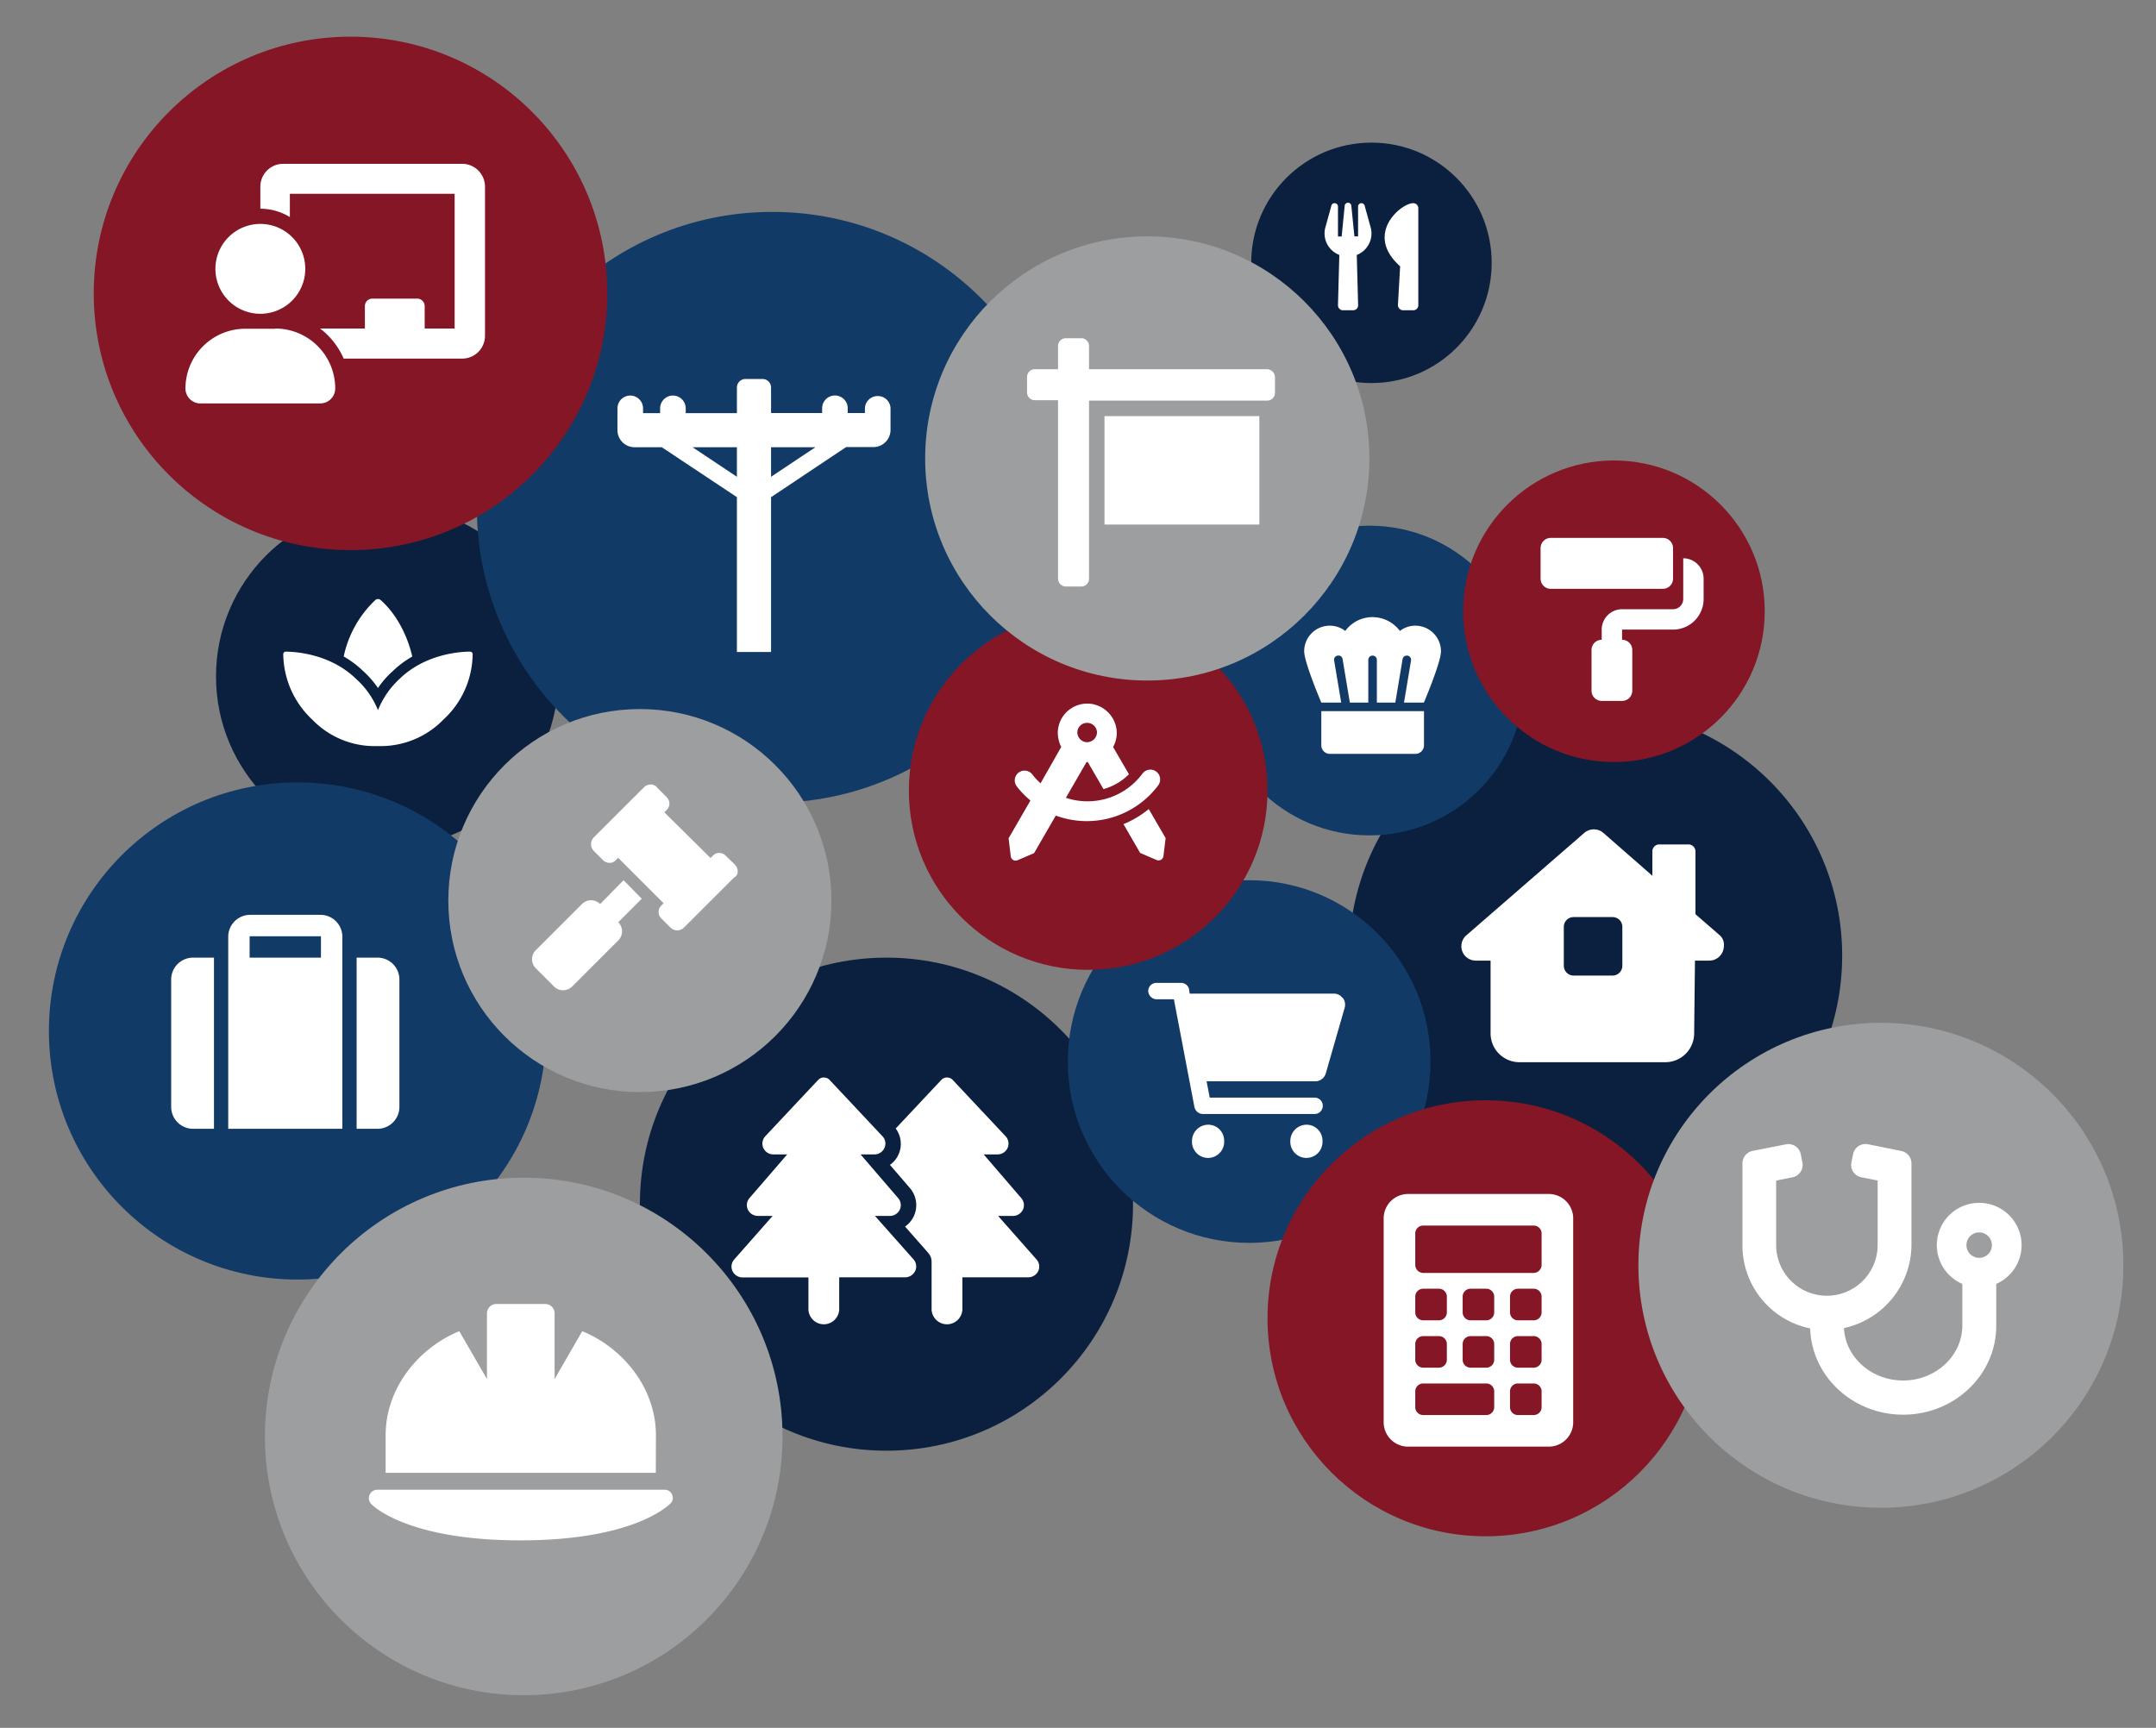
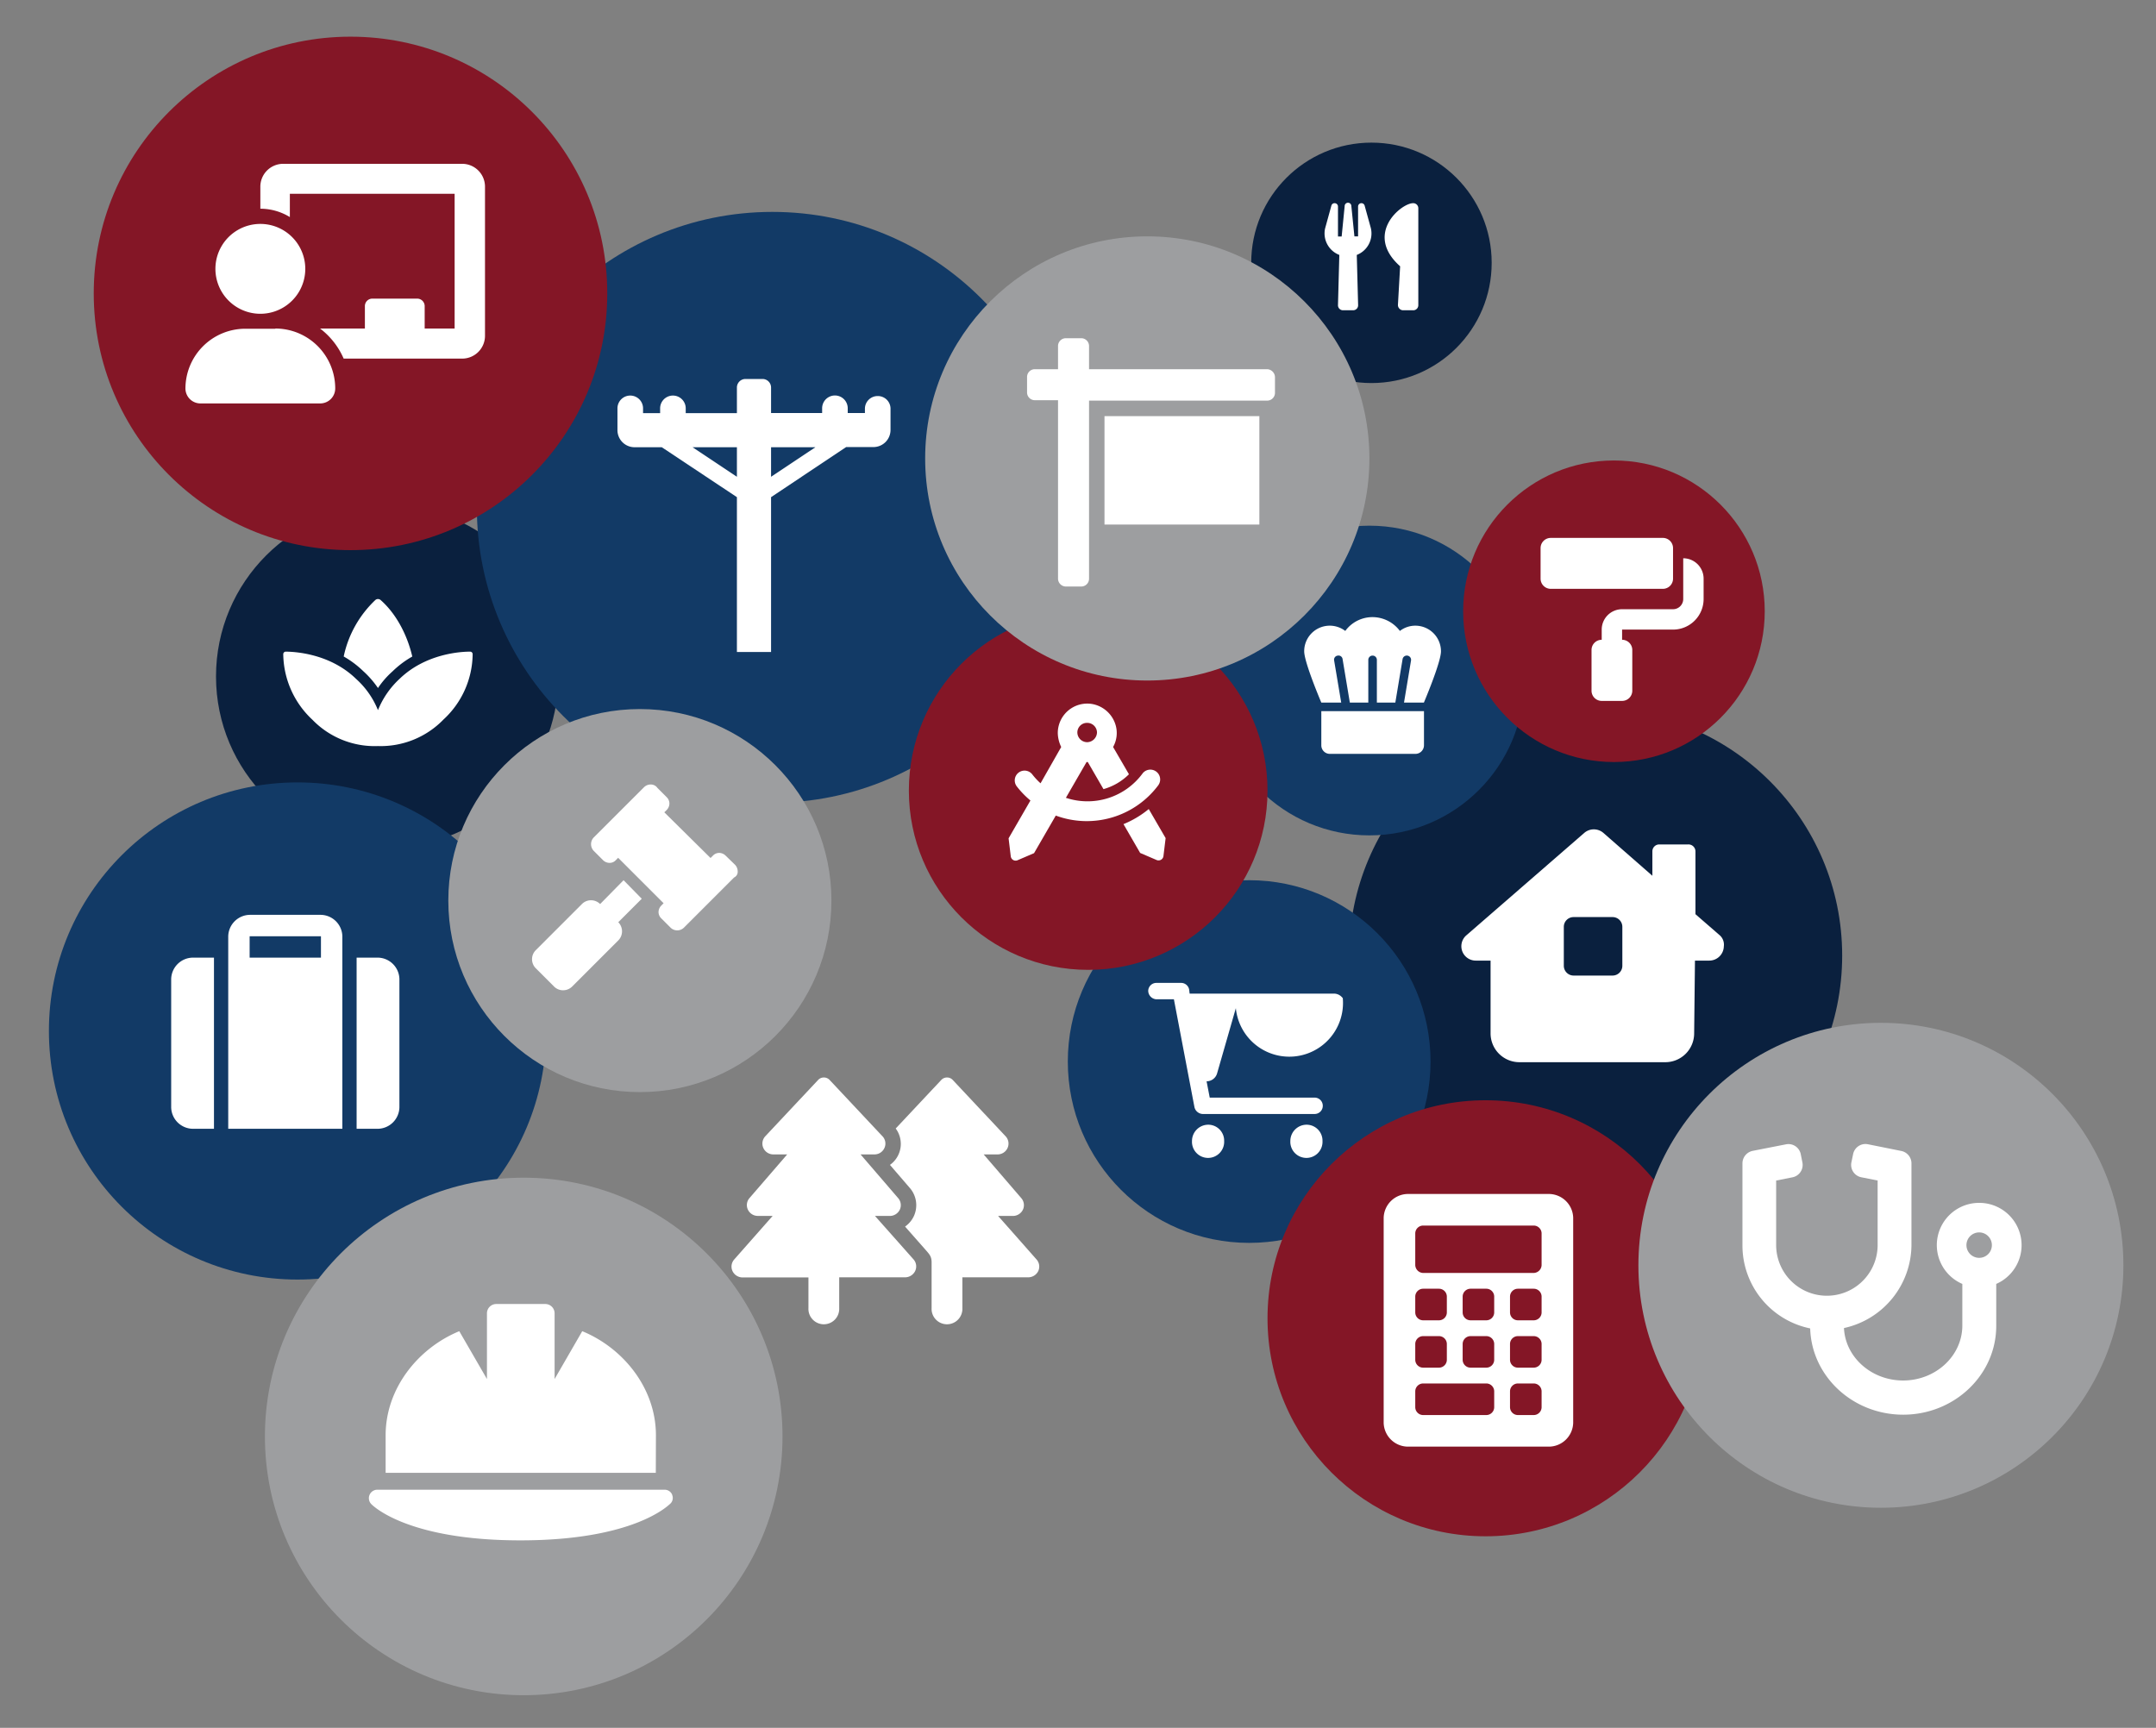
<svg xmlns="http://www.w3.org/2000/svg" viewBox="0 0 529 424">
  <rect x="0" y="0" width="529" height="424" fill="#808080" stroke="none" />
  <defs>
    <style>.cls-1{fill:#0a203e;}.cls-2{fill:#123a66;}.cls-3{fill:#841626;}.cls-4{fill:#9d9ea0;}.cls-5{fill:#fff;}</style>
  </defs>
  <g id="Layer_2" data-name="Layer 2">
    <circle class="cls-1" cx="95" cy="166" r="42" />
    <circle class="cls-1" cx="391.5" cy="234.5" r="60.5" />
-     <circle class="cls-1" cx="217.5" cy="295.5" r="60.5" />
    <circle class="cls-1" cx="336.5" cy="64.5" r="29.5" />
  </g>
  <g id="Layer_3" data-name="Layer 3">
    <circle class="cls-2" cx="189.5" cy="124.5" r="72.5" />
    <circle class="cls-2" cx="73" cy="253" r="61" />
    <circle class="cls-2" cx="306.5" cy="260.5" r="44.5" />
    <circle class="cls-2" cx="336" cy="167" r="38" />
  </g>
  <g id="Layer_4" data-name="Layer 4">
    <circle class="cls-3" cx="86" cy="72" r="63" />
    <circle class="cls-3" cx="396" cy="150" r="37" />
    <circle class="cls-3" cx="267" cy="194" r="44" />
    <circle class="cls-3" cx="364.5" cy="323.5" r="53.5" />
  </g>
  <g id="Layer_5" data-name="Layer 5">
    <circle class="cls-4" cx="281.5" cy="112.5" r="54.5" />
    <circle class="cls-4" cx="461.5" cy="310.5" r="59.5" />
    <circle class="cls-4" cx="128.5" cy="352.5" r="63.5" />
    <circle class="cls-4" cx="157" cy="221" r="47" />
  </g>
  <g id="Layer_6" data-name="Layer 6">
    <path class="cls-5" d="M334.83,50.46a.82.82,0,0,0-1.61.22V58h-.9l-.75-7.43a.82.82,0,0,0-1.64,0l-.74,7.47h-.9V50.68a.82.82,0,0,0-.71-.81.81.81,0,0,0-.91.59l-1.54,5.59a5.66,5.66,0,0,0,3.49,6.51l-.33,12.31a1.2,1.2,0,0,0,.35.9,1.22,1.22,0,0,0,.88.37H332a1.26,1.26,0,0,0,.89-.37,1.23,1.23,0,0,0,.34-.89l-.33-12.32A5.66,5.66,0,0,0,336.36,56Zm11.89-.6c-2.91,0-12.1,7.55-3.18,15.49L343,74.8a1.29,1.29,0,0,0,.33.91,1.27,1.27,0,0,0,.9.43h2.46A1.24,1.24,0,0,0,348,74.91V51.09A1.24,1.24,0,0,0,346.72,49.86Z" />
    <path class="cls-5" d="M485.62,295.18a10.37,10.37,0,0,0-4.14,19.89v10.21c0,7.43-6.52,13.49-14.53,13.49-7.78,0-14.18-5.72-14.51-12.87A21,21,0,0,0,469,305.44v-20a3.11,3.11,0,0,0-2.51-3l-8.16-1.64a3.09,3.09,0,0,0-3.65,2.44l-.42,2a3.1,3.1,0,0,0,2.44,3.66l4,.79v15.75a12.45,12.45,0,1,1-24.9.16v-15.9l4-.79a3.1,3.1,0,0,0,2.44-3.66l-.4-2a3.08,3.08,0,0,0-3.65-2.43l-8.16,1.6a3.14,3.14,0,0,0-2.5,3.07v20.16a20.79,20.79,0,0,0,16.62,20.34c.34,11.74,10.44,21.17,22.82,21.17,12.58,0,22.83-9.77,22.83-21.79V315.07a10.38,10.38,0,0,0-4.15-19.89Zm0,13.49a3.12,3.12,0,1,1,3.11-3.11A3.11,3.11,0,0,1,485.62,308.67Z" />
    <path class="cls-5" d="M271,128.73h38V102.12H271ZM310.93,90.6H267.21V84.9a1.91,1.91,0,0,0-1.9-1.9H261.5a1.91,1.91,0,0,0-1.9,1.9v5.7h-5.7a1.91,1.91,0,0,0-1.9,1.9v3.81a1.91,1.91,0,0,0,1.9,1.9h5.7v43.72a1.94,1.94,0,0,0,1.9,2h3.81a1.91,1.91,0,0,0,1.9-1.91V98.31h43.72a1.91,1.91,0,0,0,1.9-1.9v-3.8A2,2,0,0,0,310.93,90.6Z" />
    <path class="cls-5" d="M42,240.25v31.5A5.38,5.38,0,0,0,47.25,277H52.5V235H47.25A5.38,5.38,0,0,0,42,240.25ZM78.75,224.5H61.25A5.38,5.38,0,0,0,56,229.75V277H84V229.75A5.38,5.38,0,0,0,78.75,224.5Zm0,10.5H61.25v-5.25h17.5Zm14,0H87.5v42h5.25A5.38,5.38,0,0,0,98,271.75v-31.5A5.38,5.38,0,0,0,92.75,235Z" />
    <path class="cls-5" d="M410.5,142v-7.5A2.5,2.5,0,0,0,408,132H380.5a2.5,2.5,0,0,0-2.5,2.5V142a2.5,2.5,0,0,0,2.5,2.5H408A2.5,2.5,0,0,0,410.5,142Zm2.5-5v10a2.5,2.5,0,0,1-2.5,2.5H398a5,5,0,0,0-5,5V157a2.5,2.5,0,0,0-2.5,2.5v10A2.5,2.5,0,0,0,393,172h5a2.5,2.5,0,0,0,2.5-2.5v-10A2.5,2.5,0,0,0,398,157v-2.5h12.5A7.5,7.5,0,0,0,418,147v-5A5,5,0,0,0,413,137Z" />
    <path class="cls-5" d="M347.27,153.54a6.2,6.2,0,0,0-3.79,1.29,8.41,8.41,0,0,0-6.7-3.39,8.26,8.26,0,0,0-6.7,3.39,6.27,6.27,0,0,0-10.08,5c0,2.74,4.2,12.58,4.2,12.58h4.88l-1.73-10.31a1,1,0,0,1,.86-1.21,1,1,0,0,1,1.21.86l1.78,10.66h4.53V161.93a1.05,1.05,0,1,1,2.1,0v10.48h4.53l1.78-10.66a1,1,0,0,1,2.07.35l-1.72,10.31h4.88s4.19-9.85,4.19-12.58A6.29,6.29,0,0,0,347.27,153.54ZM324.2,182.9a2.1,2.1,0,0,0,2.09,2.1h21a2.11,2.11,0,0,0,2.1-2.1v-8.39H324.2Z" />
    <path class="cls-5" d="M215.36,97.19a3.12,3.12,0,0,0-3.14,3v1.17H208v-1.17a3.14,3.14,0,0,0-6.28,0v1.17H189.19V95.09a2.1,2.1,0,0,0-2.1-2.09h-4.18a2.1,2.1,0,0,0-2.1,2.09v6.29H168.25v-1.17a3.14,3.14,0,0,0-6.28,0v1.17h-4.19v-1.17a3.14,3.14,0,0,0-6.28,0v5.35a4.2,4.2,0,0,0,4.19,4.19h6.69L180.81,122v38h8.38V122l18.42-12.29h6.7a4.2,4.2,0,0,0,4.19-4.19v-5.35A3.11,3.11,0,0,0,215.36,97.19Zm-45.43,12.56h10.88V117Zm19.26,0h10.88L189.19,117Z" />
    <path class="cls-5" d="M115.35,159.91c-2.34,0-10.89.5-17.26,6.63a21.29,21.29,0,0,0-5.35,7.73,20.72,20.72,0,0,0-5.36-7.66c-6.36-6.19-14.91-6.68-17.25-6.7a.62.62,0,0,0-.63.64,22.33,22.33,0,0,0,7.16,16.08,21.25,21.25,0,0,0,16.08,6.45,21.43,21.43,0,0,0,16.08-6.52,22.08,22.08,0,0,0,7.15-16A.62.62,0,0,0,115.35,159.91Zm-22.61,8.93a21.42,21.42,0,0,1,3.56-4.08,23.68,23.68,0,0,1,4.86-3.65c-1.33-5.68-4.18-10.73-7.81-13.9a1,1,0,0,0-1.22,0,26.66,26.66,0,0,0-7.8,13.89,23.66,23.66,0,0,1,4.78,3.58A23.21,23.21,0,0,1,92.74,168.84Z" />
    <path class="cls-5" d="M422,229.55,416,224.34V208.92a1.72,1.72,0,0,0-1.8-1.7h-7.08a1.69,1.69,0,0,0-1.69,1.69v6l-12-10.5a3.59,3.59,0,0,0-4.73,0l-28.93,25.13a3.53,3.53,0,0,0,2.37,6.19h3.59v17.85a7.07,7.07,0,0,0,7.08,7.08h35.79a7.07,7.07,0,0,0,7.08-7.08l.2-17.85h3.49a3.57,3.57,0,0,0,3.59-3.49A3.09,3.09,0,0,0,422,229.55ZM398.06,237a2.4,2.4,0,0,1-2.4,2.4H386.1a2.41,2.41,0,0,1-2.4-2.4v-9.55a2.39,2.39,0,0,1,2.4-2.4h9.56a2.39,2.39,0,0,1,2.4,2.4V237Z" />
    <path class="cls-5" d="M181,213.84a2.36,2.36,0,0,0-.69-1.67L178.07,210a2.29,2.29,0,0,0-1.59-.7,2.12,2.12,0,0,0-1.58.7l-.56.55L163,199.34l.56-.55a2.32,2.32,0,0,0,.69-1.59,2.18,2.18,0,0,0-.69-1.59l-2.23-2.23a2,2,0,0,0-1.67-.87,2.34,2.34,0,0,0-1.66.69l-12.29,12.28a2.38,2.38,0,0,0,0,3.35l2.23,2.23a2.32,2.32,0,0,0,1.59.69,2.06,2.06,0,0,0,1.59-.69l.55-.56,11.15,11.15-.55.56a2.32,2.32,0,0,0-.69,1.59,2.16,2.16,0,0,0,.69,1.58l2.23,2.23a2.34,2.34,0,0,0,3.34,0l12.28-12.28A1.52,1.52,0,0,0,181,213.84ZM153,216l-5.75,5.85a3.17,3.17,0,0,0-2.24-.93,3.14,3.14,0,0,0-2.23.93l-11.31,11.31a3.14,3.14,0,0,0,0,4.46l4.46,4.46a3.12,3.12,0,0,0,2.23.93,3.17,3.17,0,0,0,2.23-.92l11.31-11.31a3.17,3.17,0,0,0,0-4.47l5.76-5.76Z" />
    <path class="cls-5" d="M214.69,298.39h3.61a2.72,2.72,0,0,0,2.47-1.53,2.63,2.63,0,0,0-.4-2.85l-9.22-10.72h3.41a2.67,2.67,0,0,0,2.46-1.61,2.59,2.59,0,0,0-.5-2.85l-13-13.85a1.94,1.94,0,0,0-2.75,0l-13,13.86a2.63,2.63,0,0,0-.49,2.84,2.69,2.69,0,0,0,2.47,1.61h3.4L183.9,294a2.61,2.61,0,0,0-.39,2.85,2.69,2.69,0,0,0,2.46,1.53h3.61l-9.42,10.68a2.62,2.62,0,0,0-.43,2.86,2.74,2.74,0,0,0,2.48,1.56h16.15V321a3.78,3.78,0,1,0,7.55,0v-7.55h16.16a2.76,2.76,0,0,0,2.48-1.56,2.61,2.61,0,0,0-.42-2.86Zm39.64,10.68-9.43-10.68h3.61a2.73,2.73,0,0,0,2.47-1.53,2.63,2.63,0,0,0-.4-2.85l-9.22-10.72h3.41a2.68,2.68,0,0,0,2.46-1.61,2.61,2.61,0,0,0-.5-2.85l-13-13.85a1.93,1.93,0,0,0-2.74,0l-11.22,11.95a6.32,6.32,0,0,1-1.41,8.93l4.9,5.69a6.44,6.44,0,0,1,.95,6.92,6.54,6.54,0,0,1-2.14,2.53l4.91,5.57c1,1.16,1.58,1.67,1.6,3.15V321a3.78,3.78,0,1,0,7.55,0v-7.55h16.15a2.74,2.74,0,0,0,2.48-1.56A2.62,2.62,0,0,0,254.33,309.07Z" />
    <path class="cls-5" d="M281.86,198.54a23.92,23.92,0,0,1-6.2,3.7l4.09,7.07,4.05,1.74a1.21,1.21,0,0,0,1.67-1l.53-4.38Zm2.39-5.92a2.41,2.41,0,0,0-3.89-2.84,16.77,16.77,0,0,1-18.83,6L266.6,187h.3l3.85,6.65A14.27,14.27,0,0,0,277,190l-3.89-6.69a7,7,0,0,0,.67-5.2,7.34,7.34,0,0,0-6-5.38,7.23,7.23,0,0,0-8.24,7.15,8.18,8.18,0,0,0,.84,3.43l-5.07,8.91a16.67,16.67,0,0,1-2-2.15,2.4,2.4,0,0,0-3.85,2.88,21.83,21.83,0,0,0,3.37,3.49l-5.36,9.28.53,4.38a1.2,1.2,0,0,0,1.67,1l4.05-1.74,5.33-9.22a21.9,21.9,0,0,0,25.17-7.47Zm-17.5-15.23a2.4,2.4,0,0,1,2.41,2.34,2.46,2.46,0,0,1-2.41,2.4,2.42,2.42,0,0,1-2.41-2.4A2.36,2.36,0,0,1,266.75,177.39Z" />
    <path class="cls-5" d="M160.94,352.22c0-11.54-8-21.41-18.08-25.55l-6.78,11.74V322.3a2.29,2.29,0,0,0-2.3-2.3h-12a2.29,2.29,0,0,0-2.3,2.3v16.11l-6.79-11.74c-10.06,4.14-18.07,14-18.07,25.55v9.21h66.29Zm4,14.61a2,2,0,0,0-1.9-1.26H92.58a2.08,2.08,0,0,0-1.51,3.5c.35.36,8.76,8.93,36.61,8.93s36.26-8.57,36.71-8.93A1.91,1.91,0,0,0,164.91,366.83Z" />
-     <path class="cls-5" d="M320.54,276a4,4,0,0,0-3.94,4,3.95,3.95,0,1,0,7.89,0A3.91,3.91,0,0,0,320.54,276Zm-24.12,0a4,4,0,0,0-3.95,4,3.95,3.95,0,1,0,7.89,0A3.91,3.91,0,0,0,296.42,276Zm33-31.1a2.65,2.65,0,0,0-2.14-1.07H291.89l-.12-1a2,2,0,0,0-2-1.63h-6.1a2,2,0,0,0-1.94,1.93,2.12,2.12,0,0,0,1.94,2.09h4.36l5.05,26.51a2.17,2.17,0,0,0,2,1.64h27.48a2,2,0,0,0,2-1.94,2,2,0,0,0-2-2.08H296.82l-.77-4h26.67a2.69,2.69,0,0,0,2.58-1.95l4.6-16A2.77,2.77,0,0,0,329.46,244.86Z" />
+     <path class="cls-5" d="M320.54,276a4,4,0,0,0-3.94,4,3.95,3.95,0,1,0,7.89,0A3.91,3.91,0,0,0,320.54,276Zm-24.12,0a4,4,0,0,0-3.95,4,3.95,3.95,0,1,0,7.89,0A3.91,3.91,0,0,0,296.42,276Zm33-31.1a2.65,2.65,0,0,0-2.14-1.07H291.89l-.12-1a2,2,0,0,0-2-1.63h-6.1a2,2,0,0,0-1.94,1.93,2.12,2.12,0,0,0,1.94,2.09h4.36l5.05,26.51a2.17,2.17,0,0,0,2,1.64h27.48a2,2,0,0,0,2-1.94,2,2,0,0,0-2-2.08H296.82l-.77-4a2.69,2.69,0,0,0,2.58-1.95l4.6-16A2.77,2.77,0,0,0,329.46,244.86Z" />
    <path class="cls-5" d="M380.19,293H345.31a6,6,0,0,0-5.81,5.81v50.38a6,6,0,0,0,5.81,5.81h34.88a6,6,0,0,0,5.81-5.81V298.81A6,6,0,0,0,380.19,293Zm-32.94,25.19a1.94,1.94,0,0,1,1.94-1.94h3.87a1.94,1.94,0,0,1,1.94,1.94v3.87a1.94,1.94,0,0,1-1.94,1.94h-3.87a1.94,1.94,0,0,1-1.94-1.94Zm0,11.62a1.94,1.94,0,0,1,1.94-1.93h3.87a1.94,1.94,0,0,1,1.94,1.93v3.88a1.94,1.94,0,0,1-1.94,1.93h-3.87a1.94,1.94,0,0,1-1.94-1.93Zm19.37,15.5a1.94,1.94,0,0,1-1.93,1.94h-15.5a1.94,1.94,0,0,1-1.94-1.94v-3.87a1.94,1.94,0,0,1,1.94-1.94h15.5a1.94,1.94,0,0,1,1.93,1.94Zm0-11.62a1.94,1.94,0,0,1-1.93,1.93h-3.88a1.94,1.94,0,0,1-1.93-1.93v-3.88a1.94,1.94,0,0,1,1.93-1.93h3.88a1.94,1.94,0,0,1,1.93,1.93Zm0-11.63a1.94,1.94,0,0,1-1.93,1.94h-3.88a1.94,1.94,0,0,1-1.93-1.94v-3.87a1.94,1.94,0,0,1,1.93-1.94h3.88a1.94,1.94,0,0,1,1.93,1.94Zm11.63,23.25a1.94,1.94,0,0,1-1.94,1.94h-3.87a1.94,1.94,0,0,1-1.94-1.94v-3.87a1.94,1.94,0,0,1,1.94-1.94h3.87a1.94,1.94,0,0,1,1.94,1.94Zm0-11.62a1.94,1.94,0,0,1-1.94,1.93h-3.87a1.94,1.94,0,0,1-1.94-1.93v-3.88a1.94,1.94,0,0,1,1.94-1.93h3.87a1.94,1.94,0,0,1,1.94,1.93Zm0-11.63a1.94,1.94,0,0,1-1.94,1.94h-3.87a1.94,1.94,0,0,1-1.94-1.94v-3.87a1.94,1.94,0,0,1,1.94-1.94h3.87a1.94,1.94,0,0,1,1.94,1.94Zm0-11.62a2,2,0,0,1-1.94,1.94H349.19a2,2,0,0,1-1.94-1.94v-7.75a1.94,1.94,0,0,1,1.94-1.94h27.12a1.94,1.94,0,0,1,1.94,1.94Z" />
    <path class="cls-5" d="M113.49,40.2H69.39a5.61,5.61,0,0,0-5.51,5.7v5.32a13.85,13.85,0,0,1,7.24,2.05V47.55h40.43V80.62H104.2V75.11a1.84,1.84,0,0,0-1.84-1.83h-11a1.83,1.83,0,0,0-1.83,1.83v5.51h-11A18.4,18.4,0,0,1,84.32,88h29.16A5.6,5.6,0,0,0,119,82.28V45.9A5.61,5.61,0,0,0,113.49,40.2ZM63.88,77a11,11,0,0,0,0-22.05,11,11,0,1,0,0,22.05Zm3.67,3.67H60.2a14.7,14.7,0,0,0-14.7,14.7A3.68,3.68,0,0,0,49.18,99H78.57a3.68,3.68,0,0,0,3.68-3.68A14.7,14.7,0,0,0,67.55,80.62Z" />
  </g>
</svg>